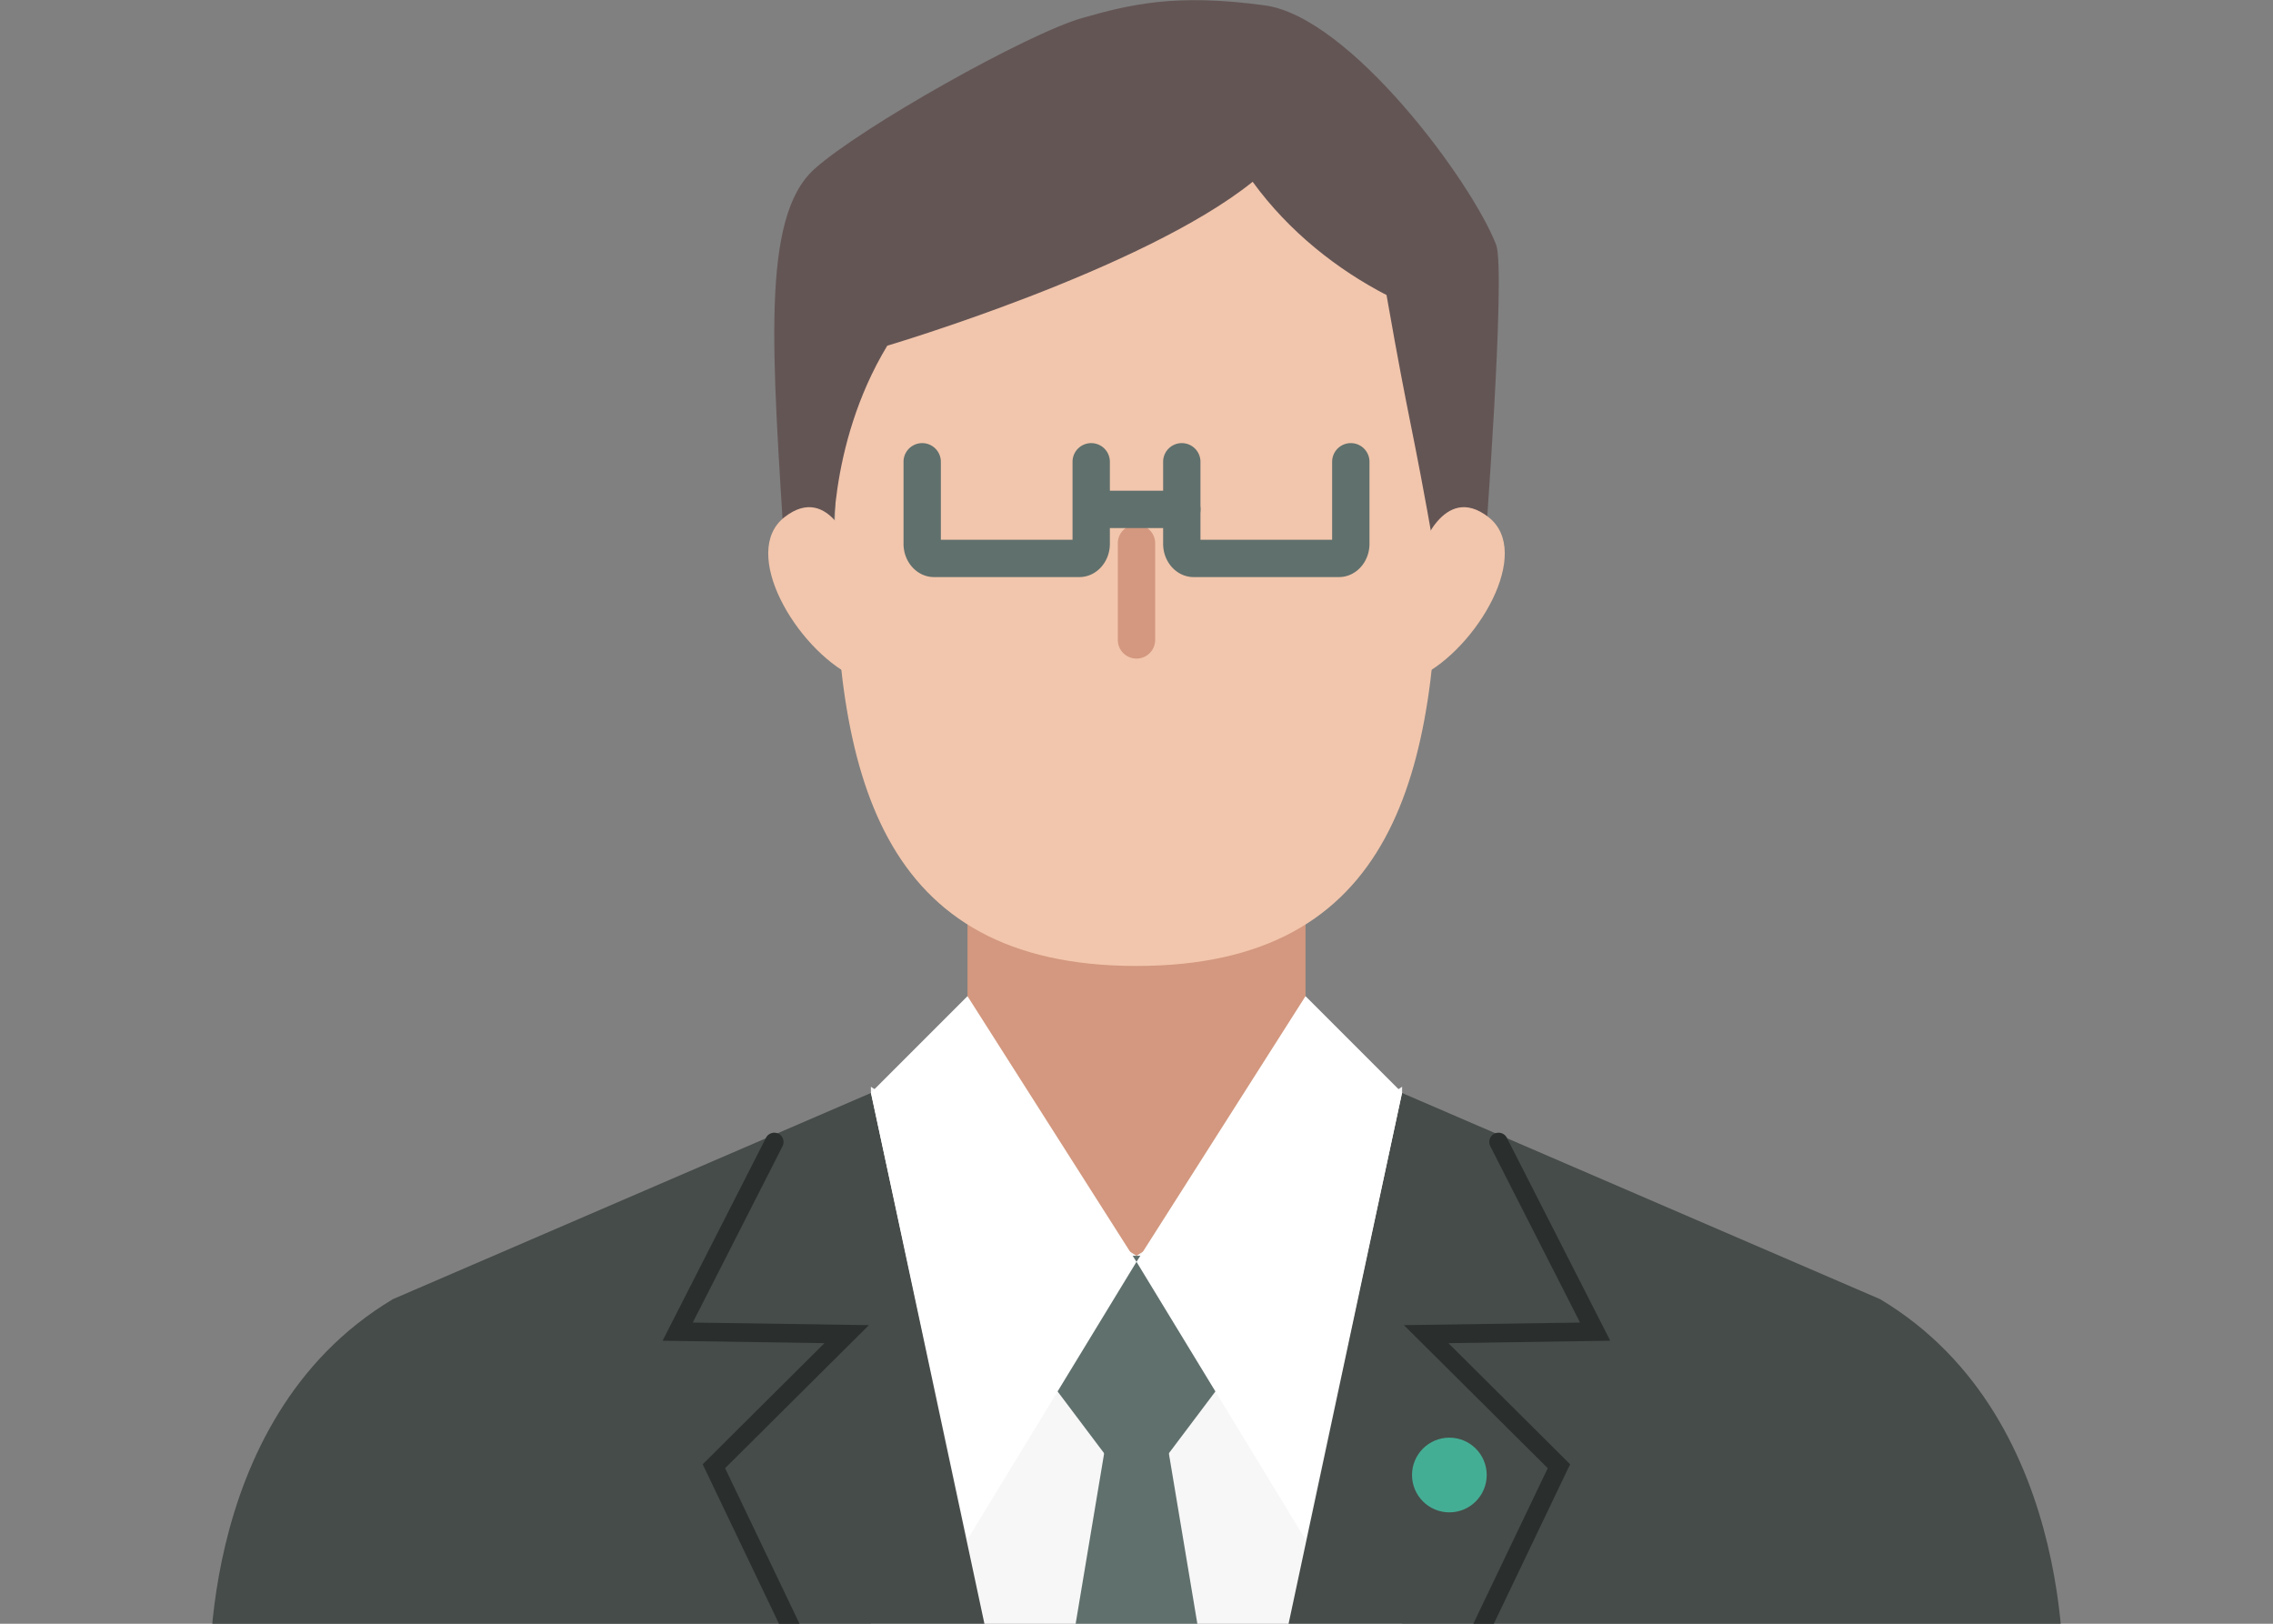
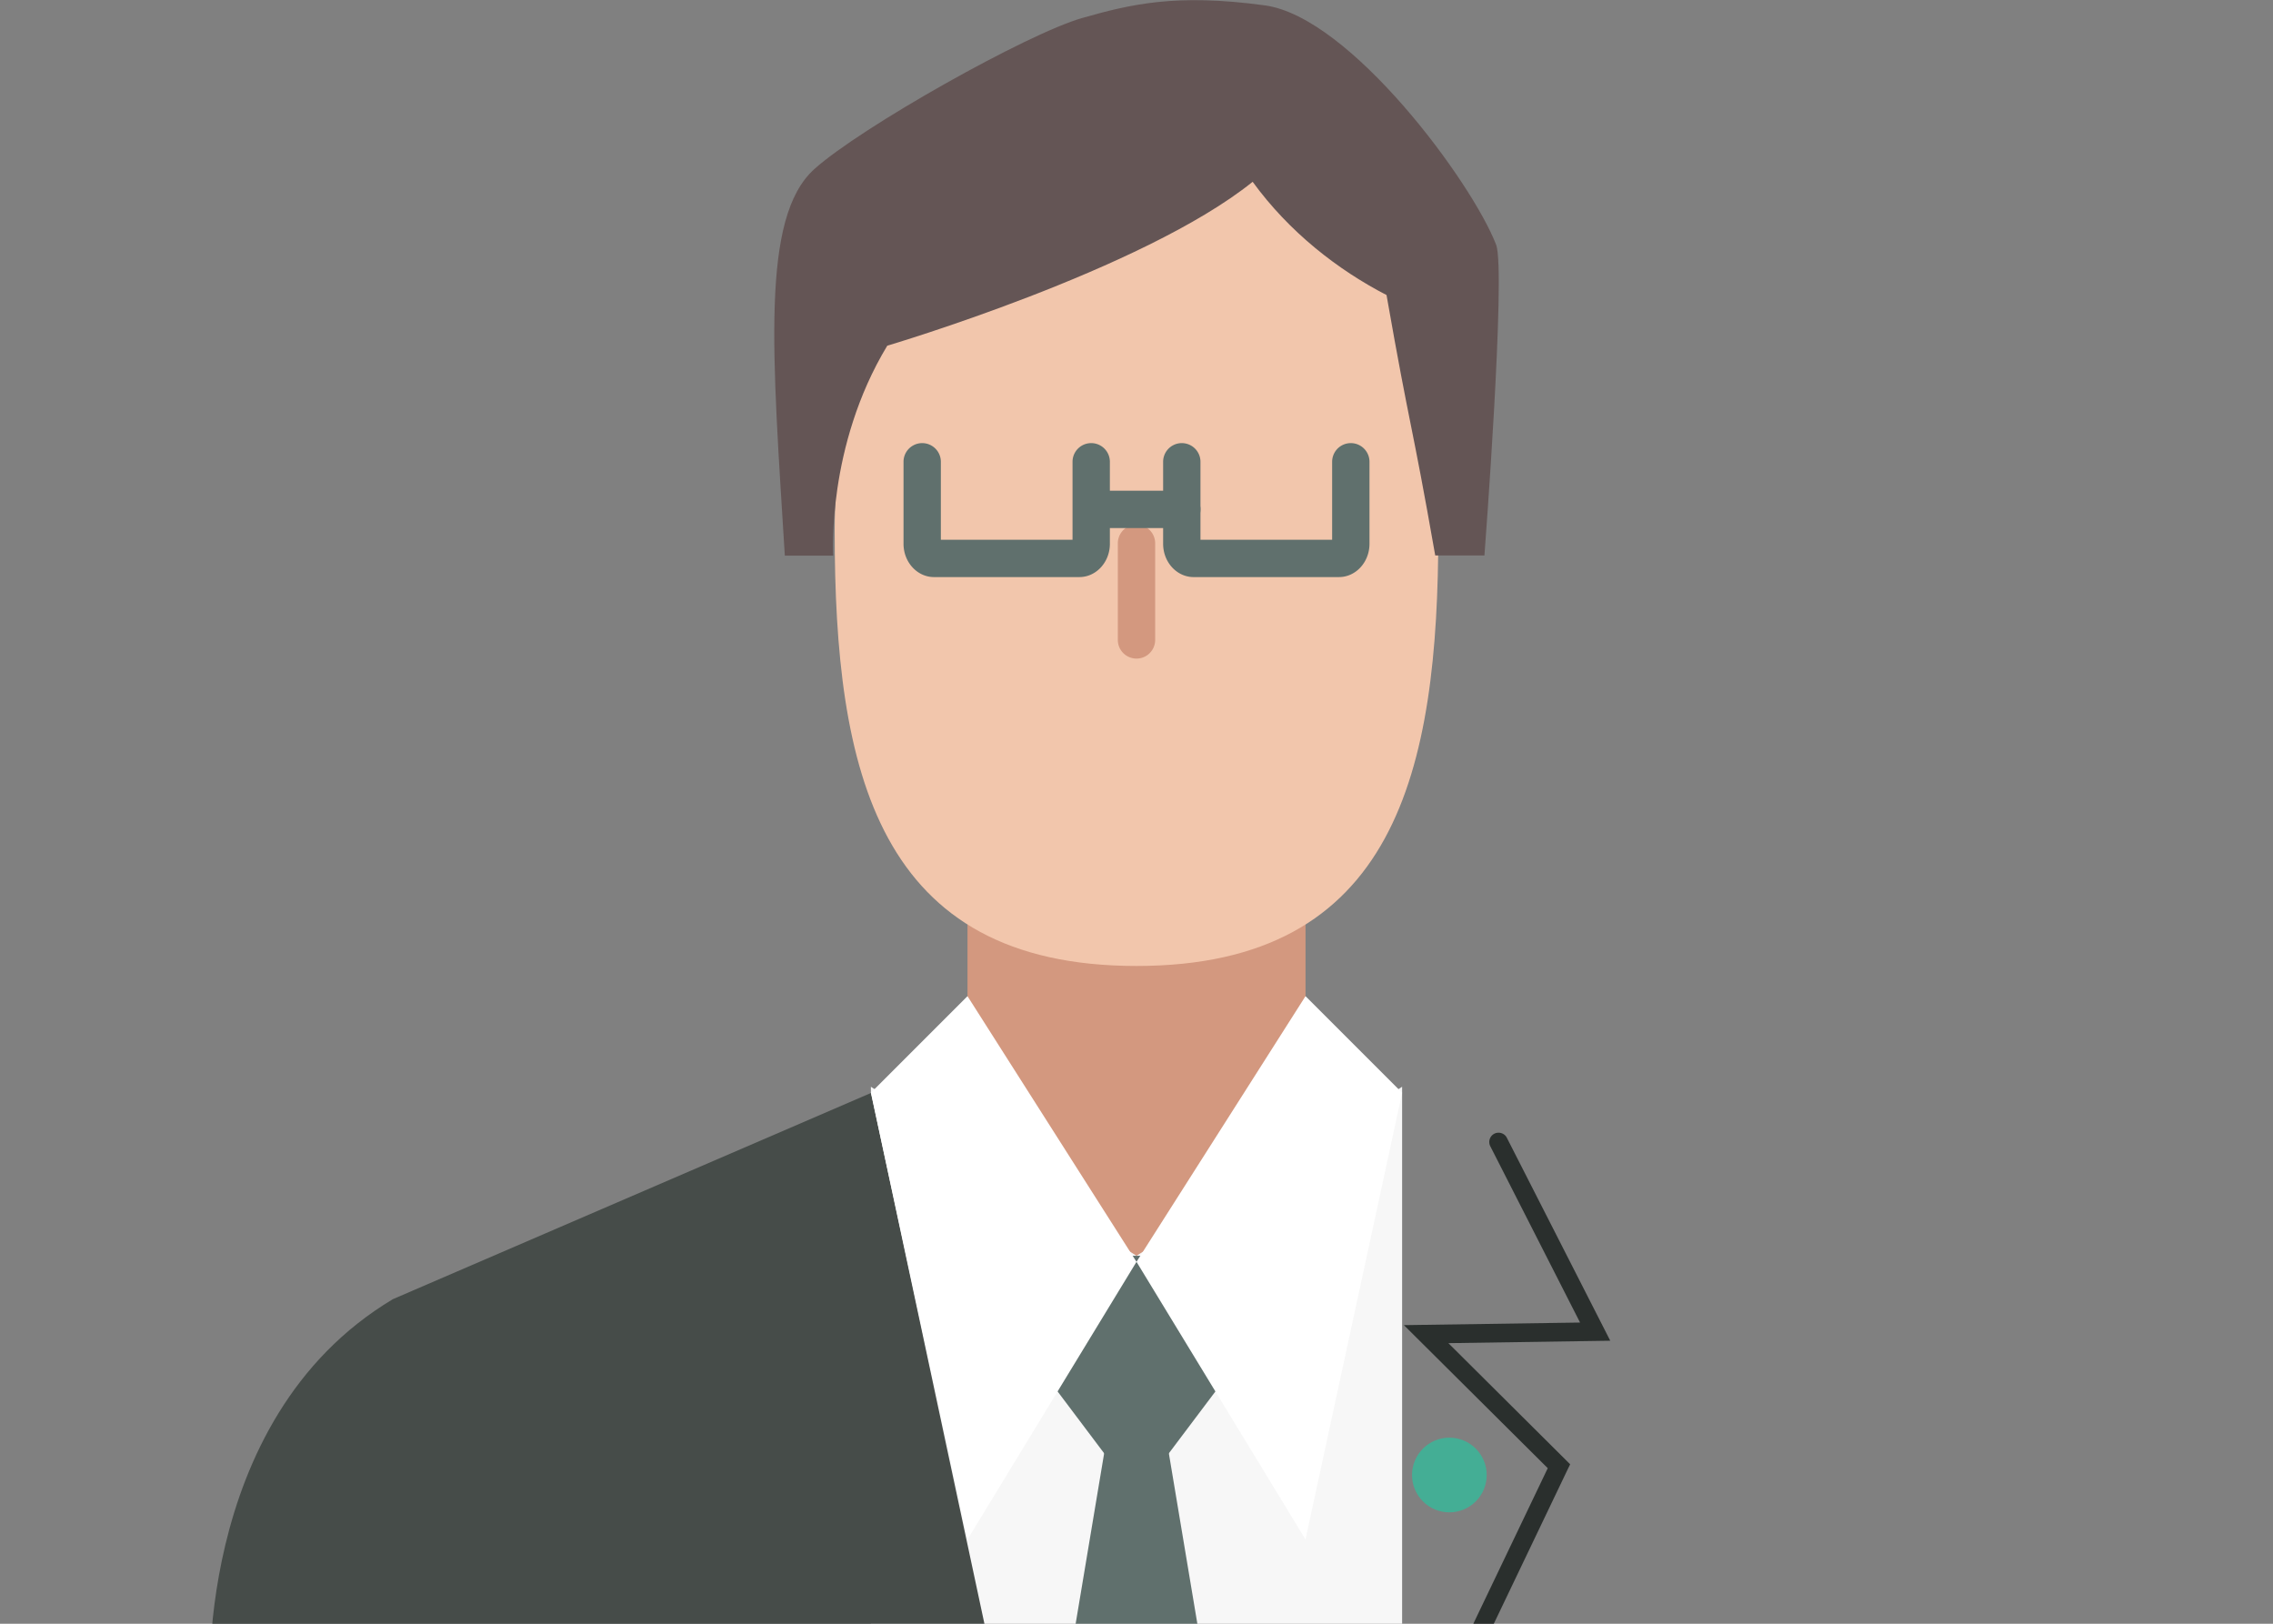
<svg xmlns="http://www.w3.org/2000/svg" viewBox="0 0 140 100">
  <rect x="0" y="0" width="140" height="100" fill="#808080" stroke="none" />
  <clipPath id="a">
    <path d="m53.64 66.93h16.36v77.34h-16.36z" />
  </clipPath>
  <clipPath id="b">
    <path d="m70 66.93h16.36v77.34h-16.36z" />
  </clipPath>
  <path d="m59.59 54.1h20.82v23.8h-20.82z" fill="#d3987f" />
  <path d="m88.59 32.72c0 14.79-2.62 26.77-18.59 26.77s-18.59-11.99-18.59-26.77 8.32-26.77 18.59-26.77 18.59 11.99 18.59 26.77z" fill="#f2c6ac" />
  <path d="m77.15 11.19c2.25 3.1 5.25 5.43 8.25 6.98 1.5 8.54 1.5 7.5 3 16.04h3.03s1.34-17.53.72-19.14c-1.5-3.88-8.99-14.03-14.25-14.74-5.45-.74-8.23-.08-11.25.78-3.37.96-13.65 6.74-16.5 9.31-3.3 2.98-2.58 11.38-1.81 23.8h2.98s-.42-6.73 3.33-12.93c0 0 15.75-4.66 22.5-10.09z" fill="#645555" />
  <path d="m70 40.56c-.63 0-1.15-.51-1.15-1.15v-5.95a1.15 1.15 0 0 1 2.3 0v5.95c0 .63-.51 1.15-1.15 1.15z" fill="#d3987f" />
-   <path d="m87.48 34s1.4-4.32 4.19-2.16-.7 8.08-4.19 9.81v-7.64zm-34.96 0s-1.4-4.32-4.19-2.16.7 8.08 4.19 9.81v-7.64z" fill="#f2c6ac" />
  <g clip-path="url(#a)">
    <path d="m70 144.26h-16.36v-77.33l16.36 10.41z" fill="#f7f7f7" />
  </g>
  <g clip-path="url(#b)">
    <path d="m70 144.26h16.36v-77.33l-16.36 10.41z" fill="#f7f7f7" />
  </g>
  <path d="m70 77.59-11.15 66.67h22.3z" fill="#60706d" />
  <path d="m70 92.15-11.15-14.81h22.3z" fill="#60706d" />
  <path d="m26.13 171.41-2.97 49.82-17.1-.11 6.88-116.47s-1.24-17.17 11.26-24.64l29.45-12.7 16.36 76.59v104.11h-43.88v-76.59z" fill="#464c49" />
-   <path d="m113.87 171.41 2.97 49.82 17.1-.11-6.88-116.47s1.24-17.17-11.26-24.64l-29.45-12.7-16.36 76.59v104.11h43.87v-76.59z" fill="#464c49" />
  <path d="m53.64 67.3 5.95-5.95 10.41 16.36-10.41 17.1zm32.72 0-5.95-5.95-10.41 16.36 10.41 17.1z" fill="#fff" />
-   <path d="m70 145.27a.58.58 0 0 1 -.52-.33l-26.2-54.76 7.5-7.46-9.97-.15 6.37-12.5c.14-.28.49-.39.77-.25s.39.49.25.77l-5.53 10.86 10.85.16-8.86 8.81 25.85 54.02c.14.29.02.63-.27.77-.08.04-.16.06-.25.06z" fill="#2a2f2d" />
  <path d="m70 145.27c-.08 0-.17-.02-.25-.06a.573.573 0 0 1 -.27-.77l25.85-54.02-8.86-8.81 10.85-.16-5.53-10.86a.576.576 0 0 1 .25-.77c.28-.14.63-.03.77.25l6.37 12.5-9.97.15 7.5 7.46-.18.37-26.03 54.39c-.1.21-.3.33-.52.33z" fill="#2a2f2d" />
  <path d="m82.47 35.54h-8.95c-1.04 0-1.88-.92-1.88-2.05v-5.05a1.15 1.15 0 0 1 2.3 0v4.8h8.11v-4.8a1.15 1.15 0 0 1 2.3 0v5.05c0 1.13-.84 2.05-1.88 2.05zm-15.99 0h-8.95c-1.04 0-1.88-.92-1.88-2.05v-5.05a1.15 1.15 0 0 1 2.3 0v4.8h8.11v-4.8a1.15 1.15 0 0 1 2.3 0v5.05c0 1.13-.84 2.05-1.88 2.05z" fill="#60706d" />
  <path d="m72.79 32.52h-5.46a1.15 1.15 0 0 1 0-2.3h5.46a1.15 1.15 0 0 1 0 2.3z" fill="#60706d" />
  <circle cx="89.27" cy="90.84" fill="#44ae95" r="2.3" />
</svg>